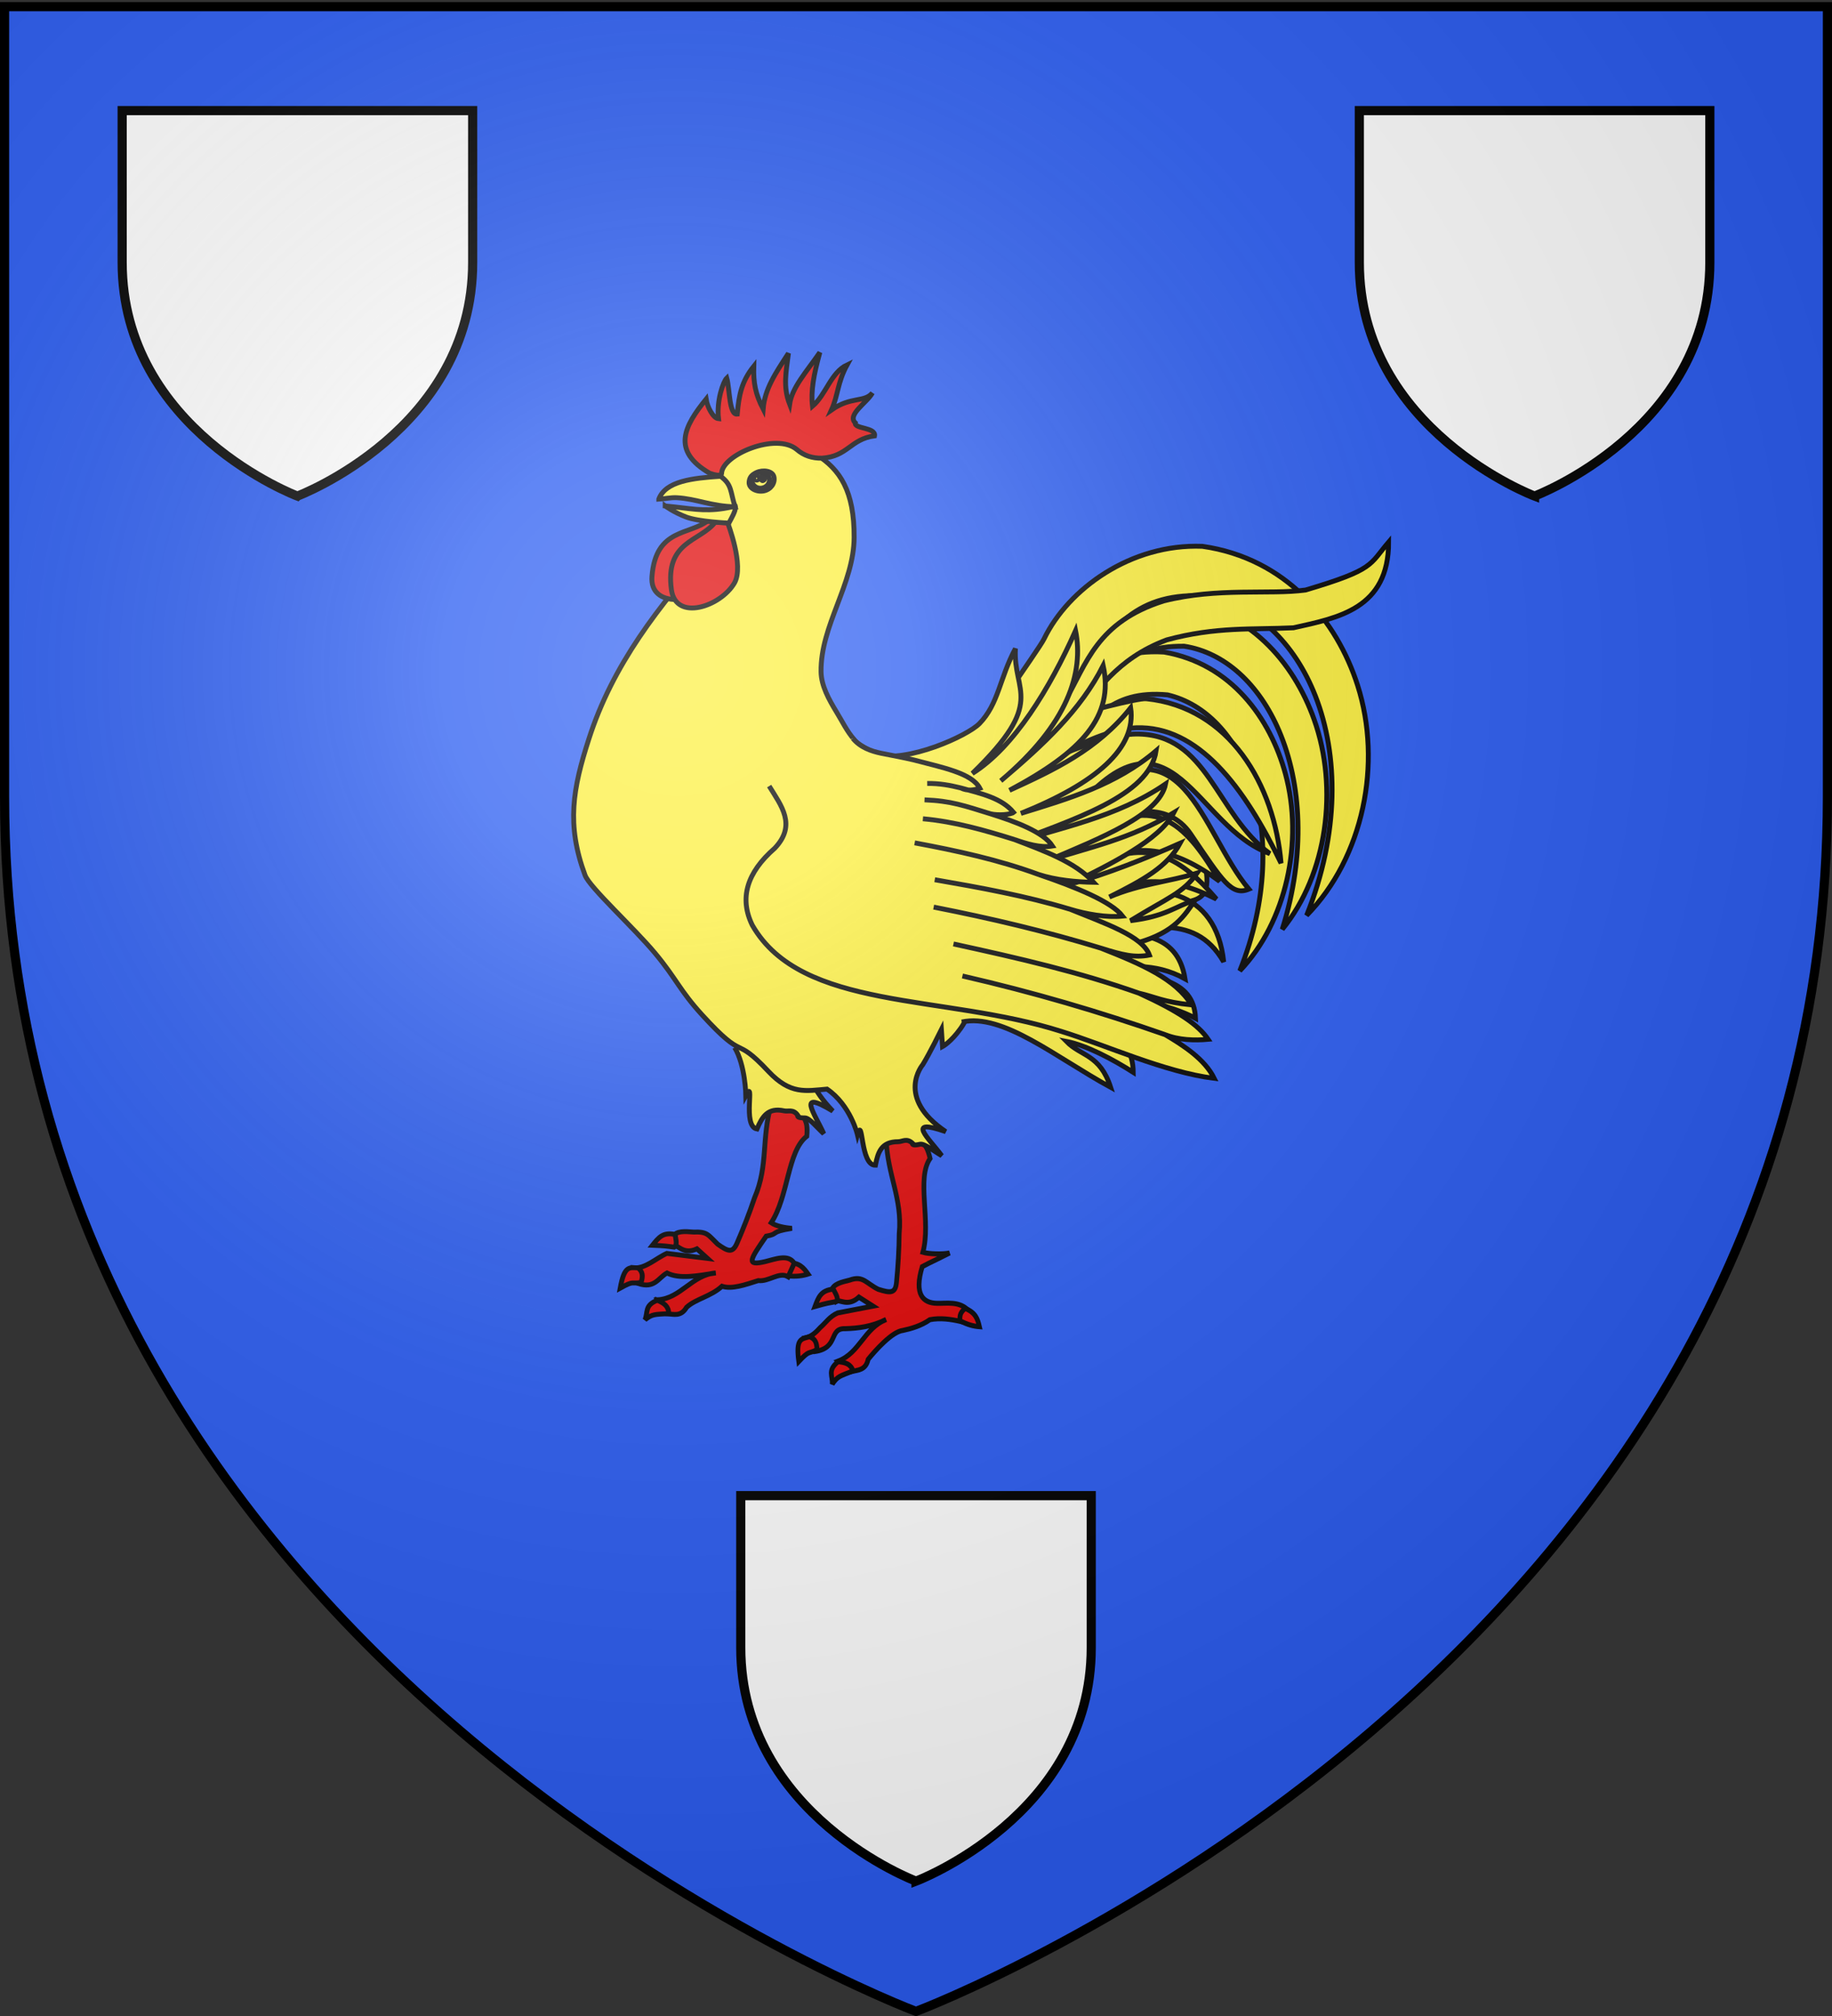
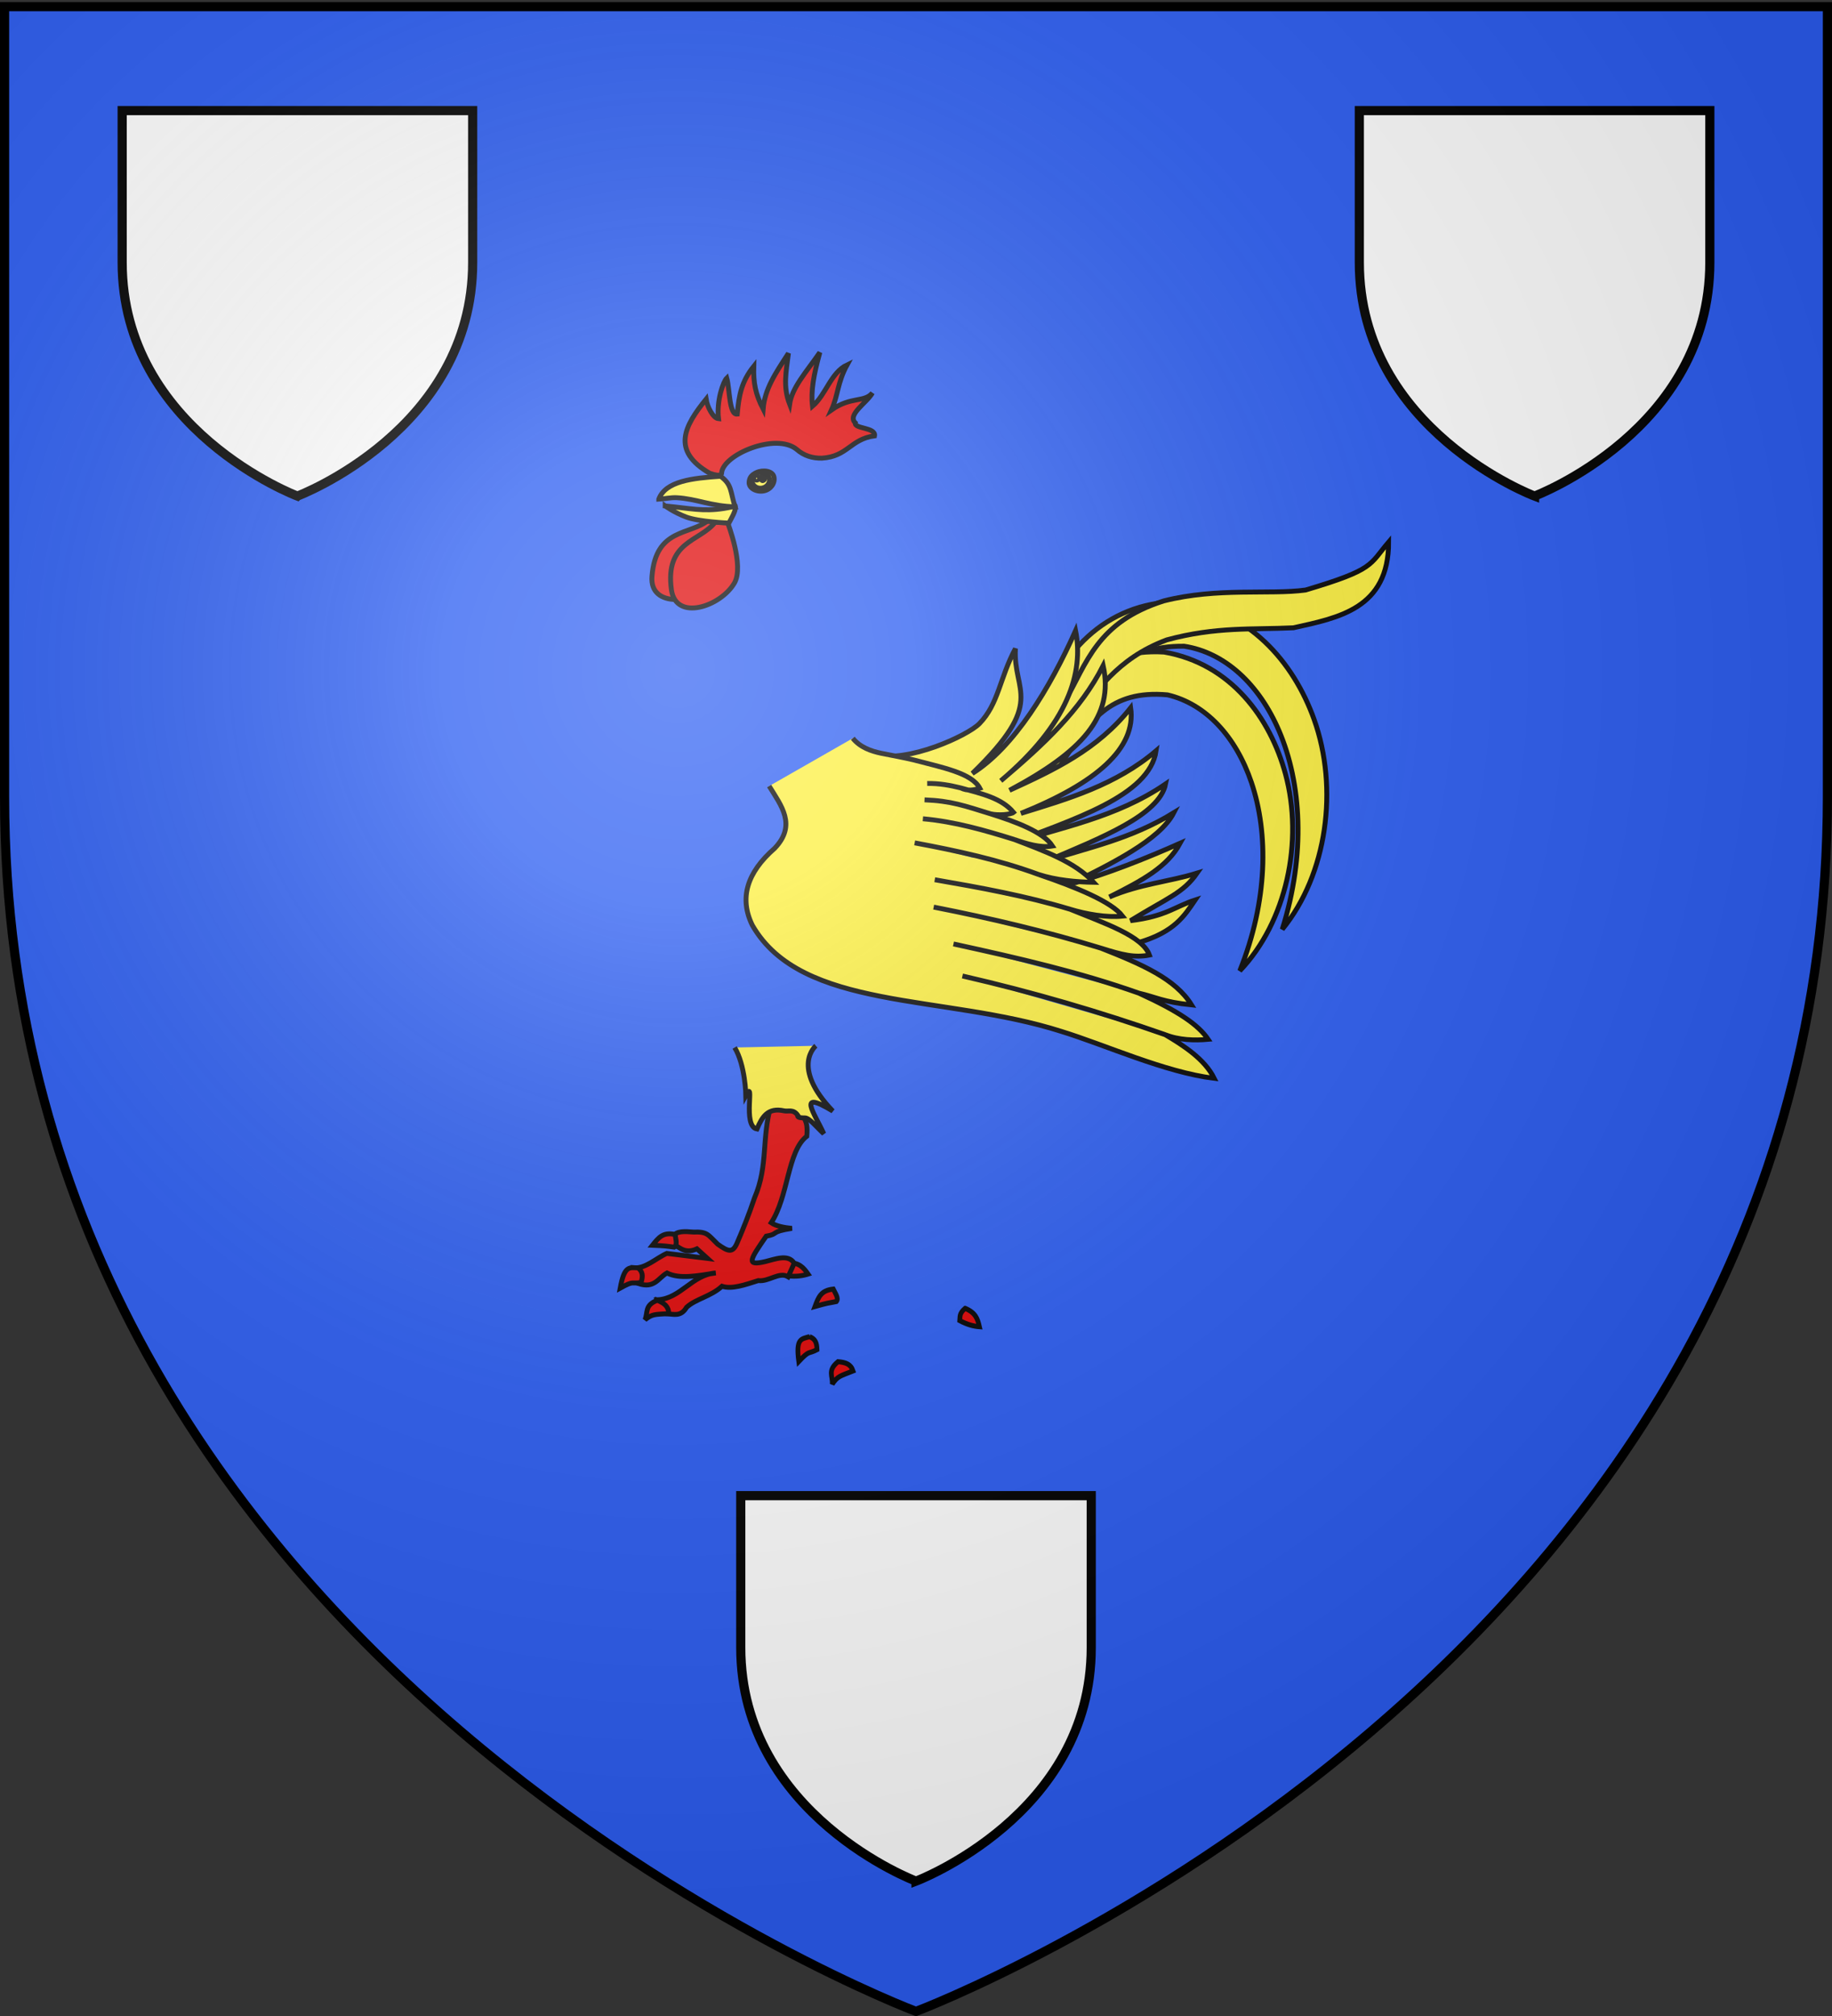
<svg xmlns="http://www.w3.org/2000/svg" xmlns:xlink="http://www.w3.org/1999/xlink" width="600" height="660" version="1.0">
  <rect width="100%" height="100%" fill="#333333" stroke="none" />
  <defs>
    <radialGradient xlink:href="#a" id="b" cx="221.445" cy="226.331" r="300" fx="221.445" fy="226.331" gradientTransform="matrix(1.353 0 0 1.349 -77.63 -85.747)" gradientUnits="userSpaceOnUse" />
    <linearGradient id="a">
      <stop offset="0" style="stop-color:white;stop-opacity:.314" />
      <stop offset=".19" style="stop-color:white;stop-opacity:.251" />
      <stop offset=".6" style="stop-color:#6b6b6b;stop-opacity:.125" />
      <stop offset="1" style="stop-color:black;stop-opacity:.125" />
    </linearGradient>
  </defs>
  <g style="display:inline">
    <path d="M300 658.5s298.5-112.32 298.5-397.772V2.176H1.5v258.552C1.5 546.18 300 658.5 300 658.5z" style="fill:#2b5df2;fill-opacity:1;fill-rule:evenodd;stroke:none;stroke-width:1px;stroke-linecap:butt;stroke-linejoin:miter;stroke-opacity:1" />
    <path d="M300 615.85s57.396-21.598 57.396-76.485V489.65H242.604v49.715c0 54.887 57.396 76.484 57.396 76.484z" style="fill:#fff;fill-opacity:1;fill-rule:evenodd;stroke:#000;stroke-width:3;stroke-linecap:butt;stroke-linejoin:miter;stroke-miterlimit:4;stroke-dasharray:none;stroke-opacity:1" />
    <path d="M504.485 162.403s57.396-21.597 57.396-76.484V36.204H447.09V85.92c0 54.887 57.395 76.484 57.395 76.484zM99.302 162.403s57.396-21.597 57.396-76.484V36.204H41.906V85.92c0 54.887 57.396 76.484 57.396 76.484z" style="fill:#fff;fill-opacity:1;fill-rule:evenodd;stroke:#000;stroke-width:3;stroke-linecap:butt;stroke-linejoin:miter;stroke-miterlimit:4;stroke-dasharray:none;stroke-opacity:1" transform="translate(-1.894)" />
  </g>
  <g style="fill:#df0000;fill-opacity:1;stroke:#000;stroke-width:2.3;stroke-miterlimit:4;stroke-dasharray:none;stroke-opacity:1">
-     <path d="M256.312 496.24c2.568 6.732 4.752 3.5 7.425 12.13-6.167 9.571 2.347 28.657-.825 42.998 2.902.645 9.769.459 12.923-.417-9.78 5.397-7.083 3.7-12.822 6.985-3.277 13.047 1.476 16.599 8.248 16.33 4.65-.186 10.05-1.458 14.418 1.711l-2.416 5.948c-5.018-.792-10.037-1.174-15.055 0-3.958 3.026-8.9 4.64-12.671 5.62-5.283.807-12.9 10.008-16.04 14.13-.893 5.18-4.678 5.128-7.905 6.086l-6.505-4.461c10.188-4.378 11.533-15.605 21.932-20.26-6.661 3.643-13.334 4.765-19.368 5.272-8.404.126-2.376 9.032-14.274 11.27l-4.792-5.989c2.756-.707 4.899-2.778 6.892-5.15 2.585-2.397 4.11-5.223 7.964-7.105l16.887-4.06-7.063-3.717c-5.13 5.03-9.411 1.242-10.9 2.525l-2.483-4.755c.475-3.066 4.505-4.157 8.45-5.295 6.325-2.597 7.989 1.04 14.065 3.43 6.09 1.452 8.425 1.434 8.618-3.704.284-7.325.312-14.782-.08-22.299.612-16.047-7.41-26.508-8.934-42.576l14.311-4.647z" style="fill:#df0000;fill-opacity:1;fill-rule:evenodd;stroke:#000;stroke-width:2.3;stroke-linecap:butt;stroke-linejoin:miter;stroke-miterlimit:4;stroke-dasharray:none;stroke-opacity:1" transform="matrix(.675 .04 -.042 .715 147.945 5.234)" />
    <g style="fill:#df0000;fill-opacity:1;stroke:#000;stroke-width:2.3;stroke-miterlimit:4;stroke-dasharray:none;stroke-opacity:1">
      <path d="M220.626 570.587c-5.942.953-6.903 3.99-8.352 8.421 6.068-1.983 6.563-1.977 10.21-2.845 1.163-1.502-.685-3.606-1.858-5.576zM210.512 592.942c-4.064 1.311-6.643 1.256-4.515 11.626 5.109-5.751 3.973-3.371 8.495-5.915-.306-3.287-1.22-4.878-3.98-5.71zM224.975 603.583c-5.037 4.371-1.997 6.7-2.147 10.41 2.337-3.735 3.323-3.823 9.693-6.604-1.305-3.053-3.788-3.712-7.546-3.806zM284.936 575.791c5.105 1.692 6.294 4.319 7.434 7.993-2.762-.048-5.828-.557-9.665-2.23.097-1.706-.662-3.126 2.23-5.763z" style="fill:#df0000;fill-opacity:1;fill-rule:evenodd;stroke:#000;stroke-width:2.3;stroke-linecap:butt;stroke-linejoin:miter;stroke-miterlimit:4;stroke-dasharray:none;stroke-opacity:1" transform="matrix(.675 .04 -.042 .715 147.945 5.234)" />
    </g>
  </g>
  <g style="stroke:#000;stroke-width:3.997;stroke-miterlimit:4;stroke-dasharray:none;stroke-opacity:1">
    <path d="M646.549 642.996c9.099.1 12.493 3.89 16.408 9.472-4.428 1.41-9.604 2.204-16.67 1.45-.82-2.928-2.84-4.914.262-10.922z" style="fill:#df0000;fill-opacity:1;fill-rule:evenodd;stroke:#000;stroke-width:3.997;stroke-linecap:butt;stroke-linejoin:miter;stroke-miterlimit:4;stroke-dasharray:none;stroke-opacity:1" transform="matrix(.4 0 0 .4 -.528 156.127)" />
    <path d="M658.128 514.985c-.336 12.738 5.178 8.712 3.778 24.663-15.86 12.107-14.883 48.977-29.139 70.827 4.128 2.844 11.479 4.088 16.988 4.566-18.818 2.97-9.965 4.452-21.083 6.391-13.584 19.64-16.717 24.563-.64 20.758 7.62-1.803 18.795-6.51 23.585 1.42l-4.99 11.036c-7.35-4.384-15.847 4.265-24.47 3.143-11.082 3.532-21.622 7.258-29.675 4.64-9.007 8.33-21.442 10.288-28.979 17.182-4.753 8.048-10.649 5.646-16.325 5.26l-7.303-11.378c18.797-1.032 28.175-20.598 47.482-21.96-15.126 2.327-29.513 5.238-39.93.035-7.073 3.87-10.073 13.151-23.49 8.597l-3.629-12.867c9.196.987 18.11-7.811 27.003-11.765l33.294 4.113-8.658-7.84c-11.296 5.208-15.548-3.696-18.712-2.477l-.81-7.643c2.73-4.795 9.75-4.14 16.668-3.615 11.59-.44 11.841 2.2 19.813 9.882 8.6 6.132 12.27 7.53 15.9-.876 5.19-11.977 10.062-24.33 14.317-37.04 11.35-26.247 5.556-48.508 13.574-76.096l25.43 1.044z" style="fill:#df0000;fill-opacity:1;fill-rule:evenodd;stroke:#000;stroke-width:3.997;stroke-linecap:butt;stroke-linejoin:miter;stroke-miterlimit:4;stroke-dasharray:none;stroke-opacity:1" transform="matrix(.4 0 0 .4 -.528 156.127)" />
    <path d="M554.071 620.025c-9.925-2.053-13.398 2.396-18.538 8.862 10.791.422 11.562.733 17.84 1.525 2.794-1.78 1.26-6.402.698-10.387zM523.749 647.397c-7.216-.311-11.221-1.98-14.603 16.524 11.729-6.416 8.407-3.162 17.14-4.616 1.648-5.64 1.248-8.838-2.537-11.908zM539.517 673.895c-10.723 4.17-7.467 9.894-10.105 15.955 6.079-4.765 7.682-4.309 19.463-5.027-.069-5.862-3.532-8.474-9.358-10.928z" style="fill:#df0000;fill-opacity:1;fill-rule:evenodd;stroke:#000;stroke-width:3.997;stroke-linecap:butt;stroke-linejoin:miter;stroke-miterlimit:4;stroke-dasharray:none;stroke-opacity:1" transform="matrix(.4 0 0 .4 -.528 156.127)" />
  </g>
  <path d="M240.602 342.934c3.501 5.76 3.677 15.683 3.677 15.683 3.233-5.969-1.349 10.07 3.632 11.002 1.711-4.013 3.54-7.129 8.908-5.948 1.403.31 3.003-.692 4.524 1.55-.198.168-.274.814 2.277.767 1.444-.026 3.833 3.023 6.171 5.16-2.921-6.518-9.125-14.742 2.96-7.405-13.946-14.534-5.547-21.373-5.547-21.373" style="fill:#fcef3c;fill-opacity:1;fill-rule:evenodd;stroke:#000;stroke-width:1.6;stroke-linecap:butt;stroke-linejoin:miter;stroke-miterlimit:4;stroke-dasharray:none;stroke-opacity:1" />
-   <path d="M341.756 213.288c-11.363 13.72-21.033 32.294-26.053 36.401-5.081 4.158-17.73.899-23.651-1.108-4.643-1.574-10.646-4.203-12.367-6.539-.206-.28.24.262 0 0-2.317-2.663-3.856-5.895-5.691-8.897-2.555-4.205-5.026-8.643-5.089-13.218-.206-15.134 10.758-28.705 10.831-43.974.073-15.24-4.629-22.22-12.335-27.124-11.658-7.421-27.018-7.974-32.463 1.336l3.438 16.01-4.847 12.185c-18.001 20.189-32.895 39.317-40.682 63.598-5.248 16.242-7.38 28.004-1.245 44.554 1.502 4.028 15.985 17.183 22.977 25.59 6.992 8.407 7.99 12.066 15.31 20.095 14.642 16.059 10.109 6.111 21.776 18.55 7.191 7.667 12.238 6.399 19.194 5.806 7.71 5.27 9.977 14.931 9.977 14.931 1.9-6.517.809 10.13 5.874 9.987.825-4.284 1.954-7.715 7.45-7.695 1.438.006 2.79-1.311 4.75.56-.158.205-.096.853 2.387.268 1.407-.33 4.386 2.145 7.123 3.74-4.232-5.753-12.034-12.482 1.328-7.863-16.7-11.26-7.534-21.936-7.534-21.936 2.125-3.419 6.098-11.457 6.098-11.457l.37 5.544s2.771-1.479 5.912-5.913c3.141-4.435 3.049-7.853 6.652-11.826 3.603-3.973 7.76-4.065 7.76-4.065s3.142 6.098 3.696 7.76c.602 1.805 5.174-9.238 5.174-9.238l.74 11.086s4.988-1.755 8.13-7.76c3.14-6.005 4.434-16.26 4.434-16.26l5.174 15.89 12.564-18.847-4.065 12.934s4.804-3.14 8.5-8.5c3.695-5.358 6.282-12.934 6.282-12.934s11.087 2.125 14.413-2.217c3.326-4.342-1.109-15.151-1.109-15.151" style="fill:#fcef3c;fill-opacity:1;fill-rule:evenodd;stroke:#000;stroke-width:1.6;stroke-linecap:butt;stroke-linejoin:miter;stroke-miterlimit:4;stroke-dasharray:none;stroke-opacity:1" />
  <path d="M339.905 236.86c6.27-23.215 22.341-39.5 45.609-39.881 23.32 2.193 38.205 19.898 44.865 38.536 8.07 22.58 4.29 50.733-10.425 68.731 7.765-24.726 6.243-47.884-1.027-64.914-6.56-15.363-17.796-25.738-31.11-27.775-19.809-.244-26.24 10.91-34.992 27.299" style="fill:#fcef3c;fill-opacity:1;fill-rule:evenodd;stroke:#000;stroke-width:1.6;stroke-linecap:butt;stroke-linejoin:miter;stroke-miterlimit:4;stroke-dasharray:none;stroke-opacity:1" />
  <path d="M335.019 247.976c7.66-21.576 24.114-35.852 46.229-34.5 21.974 3.797 34.801 21.699 39.752 39.881 5.998 22.027.34 48.474-14.953 64.475 9.19-22.899 9.449-44.994 3.8-61.695-5.094-15.066-14.997-25.741-27.486-28.654-18.785-1.69-25.711 8.425-35.225 23.338" style="fill:#fcef3c;fill-opacity:1;fill-rule:evenodd;stroke:#000;stroke-width:1.6;stroke-linecap:butt;stroke-linejoin:miter;stroke-miterlimit:4;stroke-dasharray:none;stroke-opacity:1" />
-   <path d="M316.325 247.887c1.346-3.819 23.943-35.268 25.63-38.755 7.887-16.296 28.386-31.202 51.847-30.277 27.54 3.939 44.095 24.48 50.83 45.518 8.158 25.487 1.903 56.368-16.693 75.31 10.77-26.831 10.418-52.534 2.86-71.834-6.82-17.411-19.504-29.61-35.18-32.726-23.495-1.556-31.83 10.358-43.247 27.909m-.395 11.088c1.981-.501 4.518-1.312 11.199-2.973 5.535-1.377 10.7-2.524 12.208-2.4 27.32 2.761 42.065 28.307 44.17 53.84-12.023-24.97-27.142-45.058-47.493-44.324-6.394.23-16.302 3.765-23.795 8.6 8.38-3.665 18.134-6.5 23.737-6.558 23.668-.244 26.05 26.18 43.887 39.152-24.304-8.607-32.038-50.897-62.757-15.552 33.834-32.234 40.23 8.545 55.884 27.183-5.637 2.328-8.555-2.53-19.083-18.084-7.416-10.958-22.845-9.116-34.268 2.075 23.05-17.765 33.859-3.32 43.784 13.452-14.472-10.833-28.695-14.183-42.465-3.956 18.498-11.683 30.564-2.903 41.41 9.759-14.893-7.51-28.539-8.466-40.619 2.374 20.576-9.779 40.578-5.247 42.993 18.199-9.959-17.328-27.301-9.735-42.465-9.495 13.455-.05 27.294-.65 29.804 15.034-9.934-5.536-19.87-4.234-29.804-2.902 19.905 1.492 32.706 2.832 33.233 15.826-8.694-4.65-20.845-6.534-32.97-8.44 14.07 2.277 28.294 4.472 24.53 16.353-9.694-6.74-20.238-5.829-30.596-6.594 7.986 2.188 18.517 3.69 18.638 16.366-6.594-4.202-15.307-8.852-21.901-10.121 4.846 4.962 10.974 4.16 14.506 15.034-17.942-9.78-35.313-24.376-48.754-21.374" style="fill:#fcef3c;fill-opacity:1;fill-rule:evenodd;stroke:#000;stroke-width:1.6;stroke-linecap:butt;stroke-linejoin:miter;stroke-miterlimit:4;stroke-dasharray:none;stroke-opacity:1" />
  <g style="fill:#fcef3c;fill-opacity:1;stroke:#000;stroke-width:3.093;stroke-miterlimit:4;stroke-dasharray:none;stroke-opacity:1">
    <path d="M251.607 232.362c0 4.042-3.6 7.322-8.036 7.322-4.435 0-9.126-3.43-8.035-7.322.778-2.775 2.408-4.228 5.834-5.012 4.324-.989 10.237.97 10.237 5.012z" style="fill:#fcef3c;fill-opacity:1;stroke:#000;stroke-width:3.093;stroke-miterlimit:4;stroke-dasharray:none;stroke-opacity:1" transform="matrix(.506 -.107 .107 .506 101.302 65.488)" />
    <path d="M251.607 232.362c0 4.044-3.598 7.322-8.036 7.322s-8.035-3.278-8.035-7.322c0-4.043 3.597-7.321 8.035-7.321 4.438 0 8.036 3.278 8.036 7.321z" style="fill:#fcef3c;fill-opacity:1;stroke:#000;stroke-width:4.489;stroke-miterlimit:4;stroke-dasharray:none;stroke-opacity:1" transform="rotate(-11.897 525.451 -659.54) scale(.356)" />
    <path d="M251.607 232.362c0 4.044-3.598 7.322-8.036 7.322s-8.035-3.278-8.035-7.322c0-4.043 3.597-7.321 8.035-7.321 4.438 0 8.036 3.278 8.036 7.321z" style="fill:#fcef3c;fill-opacity:1;stroke:#000;stroke-width:20.414;stroke-miterlimit:4;stroke-dasharray:none;stroke-opacity:1" transform="matrix(.076 .019 -.019 .076 233.71 134.325)" />
    <path d="M251.607 232.362c0 4.044-3.598 7.322-8.036 7.322s-8.035-3.278-8.035-7.322c0-4.043 3.597-7.321 8.035-7.321 4.438 0 8.036 3.278 8.036 7.321z" style="fill:#fcef3c;fill-opacity:1;stroke:#000;stroke-width:14.781;stroke-miterlimit:4;stroke-dasharray:none;stroke-opacity:1" transform="matrix(.093 .023 -.029 .119 233.995 123.113)" />
  </g>
  <path d="M232.452 154.941c-12.776-7.401-8.253-15.54-1.194-24.267.39 2.53 2.264 6.236 4.066 6.412-.714-5.955 1.582-12.237 2.7-13.317 1.005 3.596.734 12.147 3.43 11.802.556-6.182 1.391-10.66 5.41-15.657-.154 5.51.548 9.053 3.07 13.996.521-6.552 4.02-11.69 8.287-18.242-.757 5.984-1.832 10.889.387 16.662.788-5.478 5.486-10.565 9.9-16.95-2.033 7.33-2.99 12.719-2.407 17.614 4.431-3.782 6-11.027 11.324-13.54-3.166 5.773-2.911 9.922-5.108 14.759 6.405-4.52 10.77-2.357 13.404-5.568-1.78 3.222-8.399 7.131-5.588 9.81-.457 1.987 6.784 1.404 6.283 4.235-7.938 1.075-8.795 6.816-17.259 7.307-3.077.068-5.88-.805-8.236-2.872-6.826-5.617-24.374 1.777-24.6 7.857 0 0 .158 1.382-3.87-.041z" style="fill:#df0000;fill-opacity:1;fill-rule:evenodd;stroke:#000;stroke-width:1.6;stroke-linecap:butt;stroke-linejoin:miter;stroke-miterlimit:4;stroke-dasharray:none;stroke-opacity:1" />
  <g style="fill:#df0000;fill-opacity:1;stroke:#000;stroke-width:3.997;stroke-miterlimit:4;stroke-dasharray:none;stroke-opacity:1">
    <path d="M560.307 49.782s6.737 37.313-4.114 49.567c-14.748 16.656-53.164 21.788-51.612-4.634 2.356-40.108 30.305-33.955 45.795-47.247l9.93 2.314z" style="fill:#df0000;fill-opacity:1;fill-rule:evenodd;stroke:#000;stroke-width:3.997;stroke-linecap:butt;stroke-linejoin:miter;stroke-miterlimit:4;stroke-dasharray:none;stroke-opacity:1" transform="matrix(.4 .008 -.008 .4 12.45 146.805)" />
    <path d="M565.613 49.472s14.518 35.027 6.52 49.309c-10.868 19.41-47.314 32.594-51.416 6.447-6.228-39.692 22.391-39.623 34.7-55.905l10.196.149z" style="fill:#df0000;fill-opacity:1;fill-rule:evenodd;stroke:#000;stroke-width:3.997;stroke-linecap:butt;stroke-linejoin:miter;stroke-miterlimit:4;stroke-dasharray:none;stroke-opacity:1" transform="matrix(.4 .008 -.008 .4 12.45 146.805)" />
  </g>
  <path d="M217.856 165.64s2.759 2.06 6.863 3.624c4.104 1.564 13.984 1.992 13.984 1.992.789-1.489 2.335-4.036 2.129-5.336-.019-.117-.012-.23-.043-.348-.189-.202-.39.222-.706.295-1.037.24-2.012.43-2.942.58-6.856 1.104-11.213-.054-19.285-.807z" style="fill:#fcef3c;fill-opacity:1;fill-rule:evenodd;stroke:#000;stroke-width:1.6;stroke-linecap:butt;stroke-linejoin:miter;stroke-miterlimit:4;stroke-dasharray:none;stroke-opacity:1" />
  <path d="M215.768 163.415c2.197-5.921 11.016-6.887 20.225-7.492 3.834 2.804 3.137 5.03 4.752 9.984-7.823-.137-12.657-2.622-19.092-2.968-1.92-.104-3.96.365-5.885.476zM348.855 229.436c7.015-12.107 10.316-25.788 32.307-32.714 17.678-4.463 34.682-1.961 46.433-3.559 22.636-6.721 20.83-8.216 27.192-15.693.003 21.818-16.497 24.788-31.163 28.057-13.394.651-25.245-.447-41.503 3.957-16.92 6.392-22.387 16.985-31.361 26.292" style="fill:#fcef3c;fill-opacity:1;fill-rule:evenodd;stroke:#000;stroke-width:1.6;stroke-linecap:butt;stroke-linejoin:miter;stroke-miterlimit:4;stroke-dasharray:none;stroke-opacity:1" />
  <path d="M286.547 247.07c10.789 2.73 30.362-6.217 34.215-10.167 6.313-6.471 6.628-14.944 11.8-24.564-.854 14.453 10.285 17.222-14.106 40.862 13.697-8.583 25.398-27.894 33.809-46.734 2.699 13.662-2.333 30.493-24.494 49.165 14.204-12.049 26.082-23.09 33.536-37.718 3.607 16.787-7.053 28.228-30.69 40.822 14.433-6.601 28.83-13.272 39.688-27.018 1.895 13.289-11.302 24.66-35.96 34.573 15.51-4.79 31.13-9.275 44.294-20.499-2.217 14.832-27.032 22.437-49.157 30.901 17.679-5.776 36.1-8.952 52.263-20.034-2.046 10.168-21.048 17.63-39.015 25.259 13.684-4.466 27.54-7.146 41.707-15.841-4.627 8.996-20.666 16.76-34.047 23.447 12.338-3.441 25.468-8.732 36.119-13.46-4.204 7.747-12.242 12.108-23.181 17.598 10.125-4.331 19.448-4.94 28.72-7.818-4.55 6.556-9.615 8.051-21.808 15.572 11.81-1.465 14.302-4.536 21.187-6.775-3.518 5.183-6.732 10.432-18.368 13.872l-32.81-5.119" style="fill:#fcef3c;fill-opacity:1;fill-rule:evenodd;stroke:#000;stroke-width:1.6;stroke-linecap:butt;stroke-linejoin:miter;stroke-miterlimit:4;stroke-dasharray:none;stroke-opacity:1" />
  <path d="M303.671 256.495c4.059-.057 7.376.58 10.936 1.444m-11.813 3.918c8.736.34 12.979 1.914 21.611 4.57m-22.147 1.62c10.365.939 20.08 3.71 30.012 6.812m-32.709 1.079c13.939 2.603 27.52 5.549 40.58 10.347m-33.998 1.72c14.983 2.607 29.786 5.286 44.327 9.662m-44.684-.702c18.791 3.698 36.866 7.966 54.77 13.436m-48.288-1.372c21.733 4.75 41.17 9.208 60.745 16.116m-57.809-5.63c23.267 5.351 44.888 11.695 66.417 19.22m-129.707-81.386c3.936 6.419 9.071 12.706 1.828 20.343-9.21 8.026-11.654 16.43-7.348 25.213 16.15 28.145 62.612 22.463 101.128 34.733 14.594 4.49 33.902 13.376 50.143 15.394-3.065-6.232-9.979-10.715-16.044-14.298 4.41 1.782 9.65 1.93 14.06 1.524-3.238-4.773-9.644-9.154-22.668-15.113 5.338 1.216 7.86 2.88 17.233 3.844-5.3-8.565-16.265-13.29-29.69-18.588 7.124 2.256 11.091 3.205 15.888 2.259-2.31-6.265-14.519-10.314-25.974-14.993 5.286 1.609 11.901 2.796 17.187 2.25-3.634-4.708-15.123-9.418-27.515-13.632 5.626 1.854 12.415 2.481 18.042 2.565-6.078-6.66-16.144-10.227-25.914-13.991 3.92 1.378 8.504 2.785 12.424 2.114-2.968-4.588-11.94-7.921-20.289-10.546 2.619.63 6.686.228 7.534-.47-3.92-4.707-10.396-6.08-17.332-8.018 2.373 1.13 4.365.733 6.301.115-2.648-4.994-12.287-6.77-21.598-9.248-3.508-.831-7.08-1.478-10.648-2.183-3.333-.698-6.936-1.916-9.358-4.927" style="fill:#fcef3c;fill-opacity:1;fill-rule:evenodd;stroke:#000;stroke-width:1.6;stroke-linecap:butt;stroke-linejoin:miter;stroke-miterlimit:4;stroke-dasharray:none;stroke-opacity:1" />
  <path d="M300 658.5s298.5-112.32 298.5-397.772V2.176H1.5v258.552C1.5 546.18 300 658.5 300 658.5z" style="opacity:1;fill:url(#b);fill-opacity:1;fill-rule:evenodd;stroke:none;stroke-width:1px;stroke-linecap:butt;stroke-linejoin:miter;stroke-opacity:1" />
  <path d="M300 658.5S1.5 546.18 1.5 260.728V2.176h597v258.552C598.5 546.18 300 658.5 300 658.5z" style="opacity:1;fill:none;fill-opacity:1;fill-rule:evenodd;stroke:#000;stroke-width:3;stroke-linecap:butt;stroke-linejoin:miter;stroke-miterlimit:4;stroke-dasharray:none;stroke-opacity:1" />
</svg>